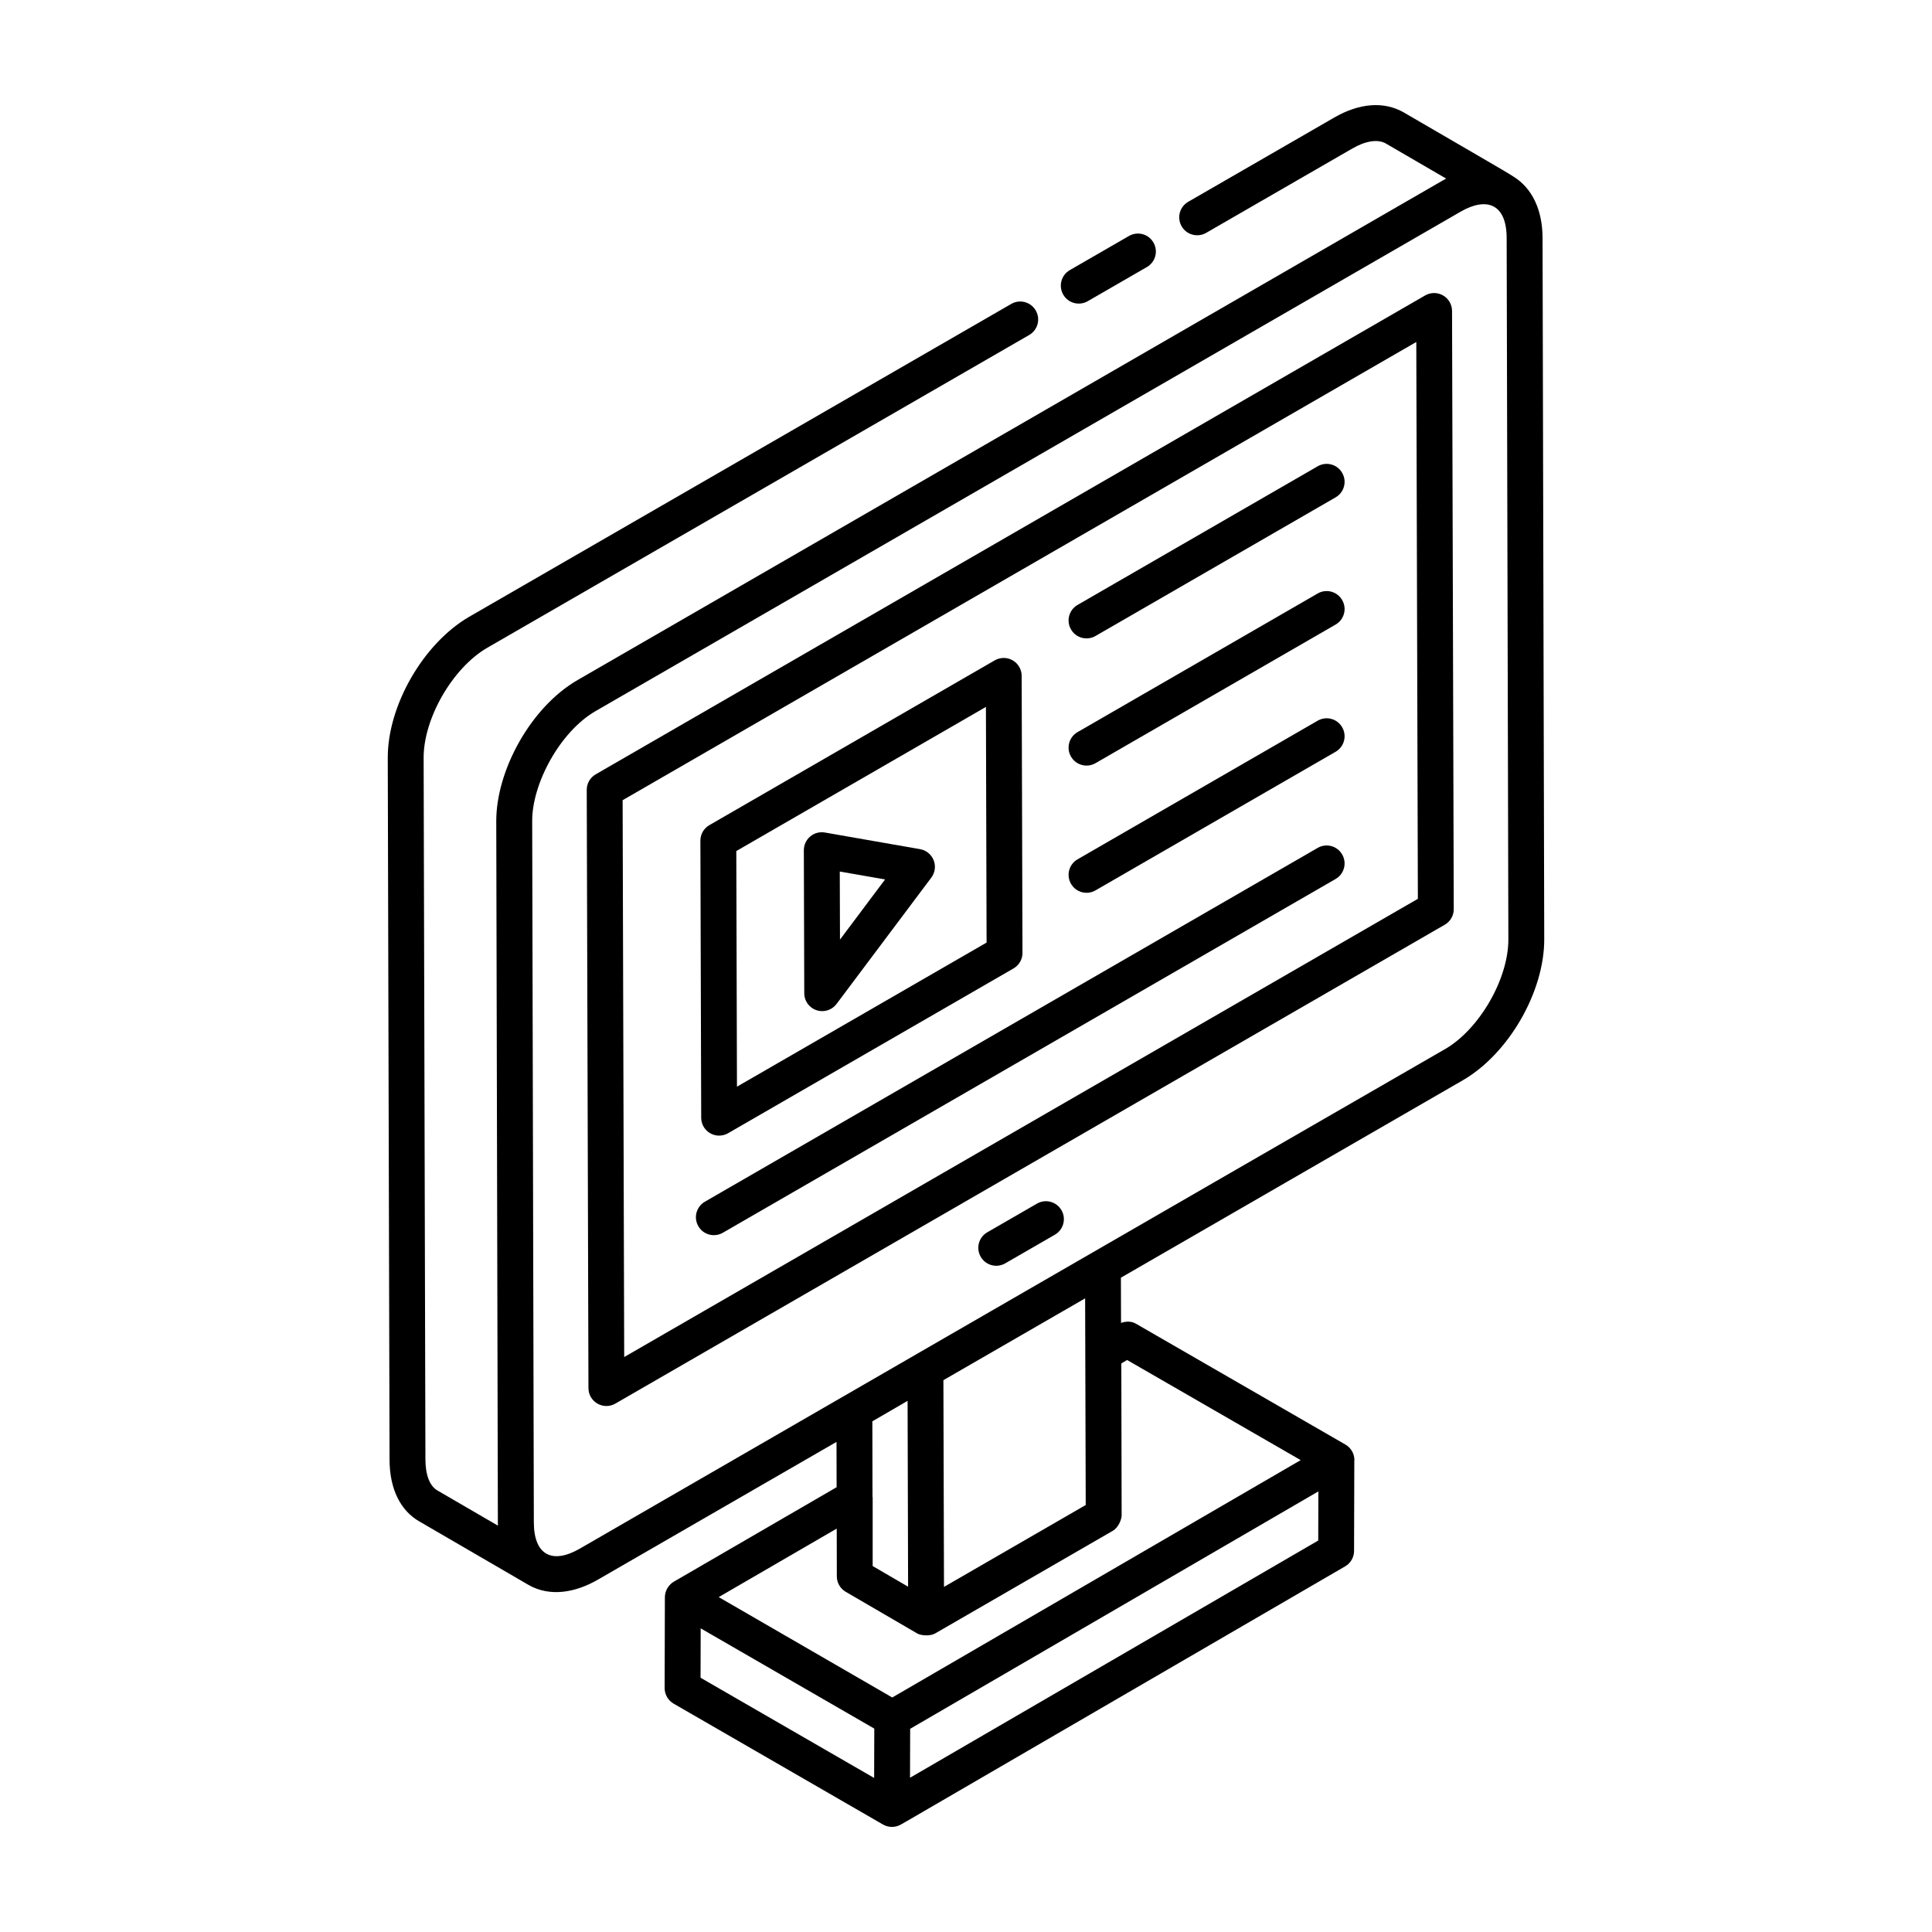
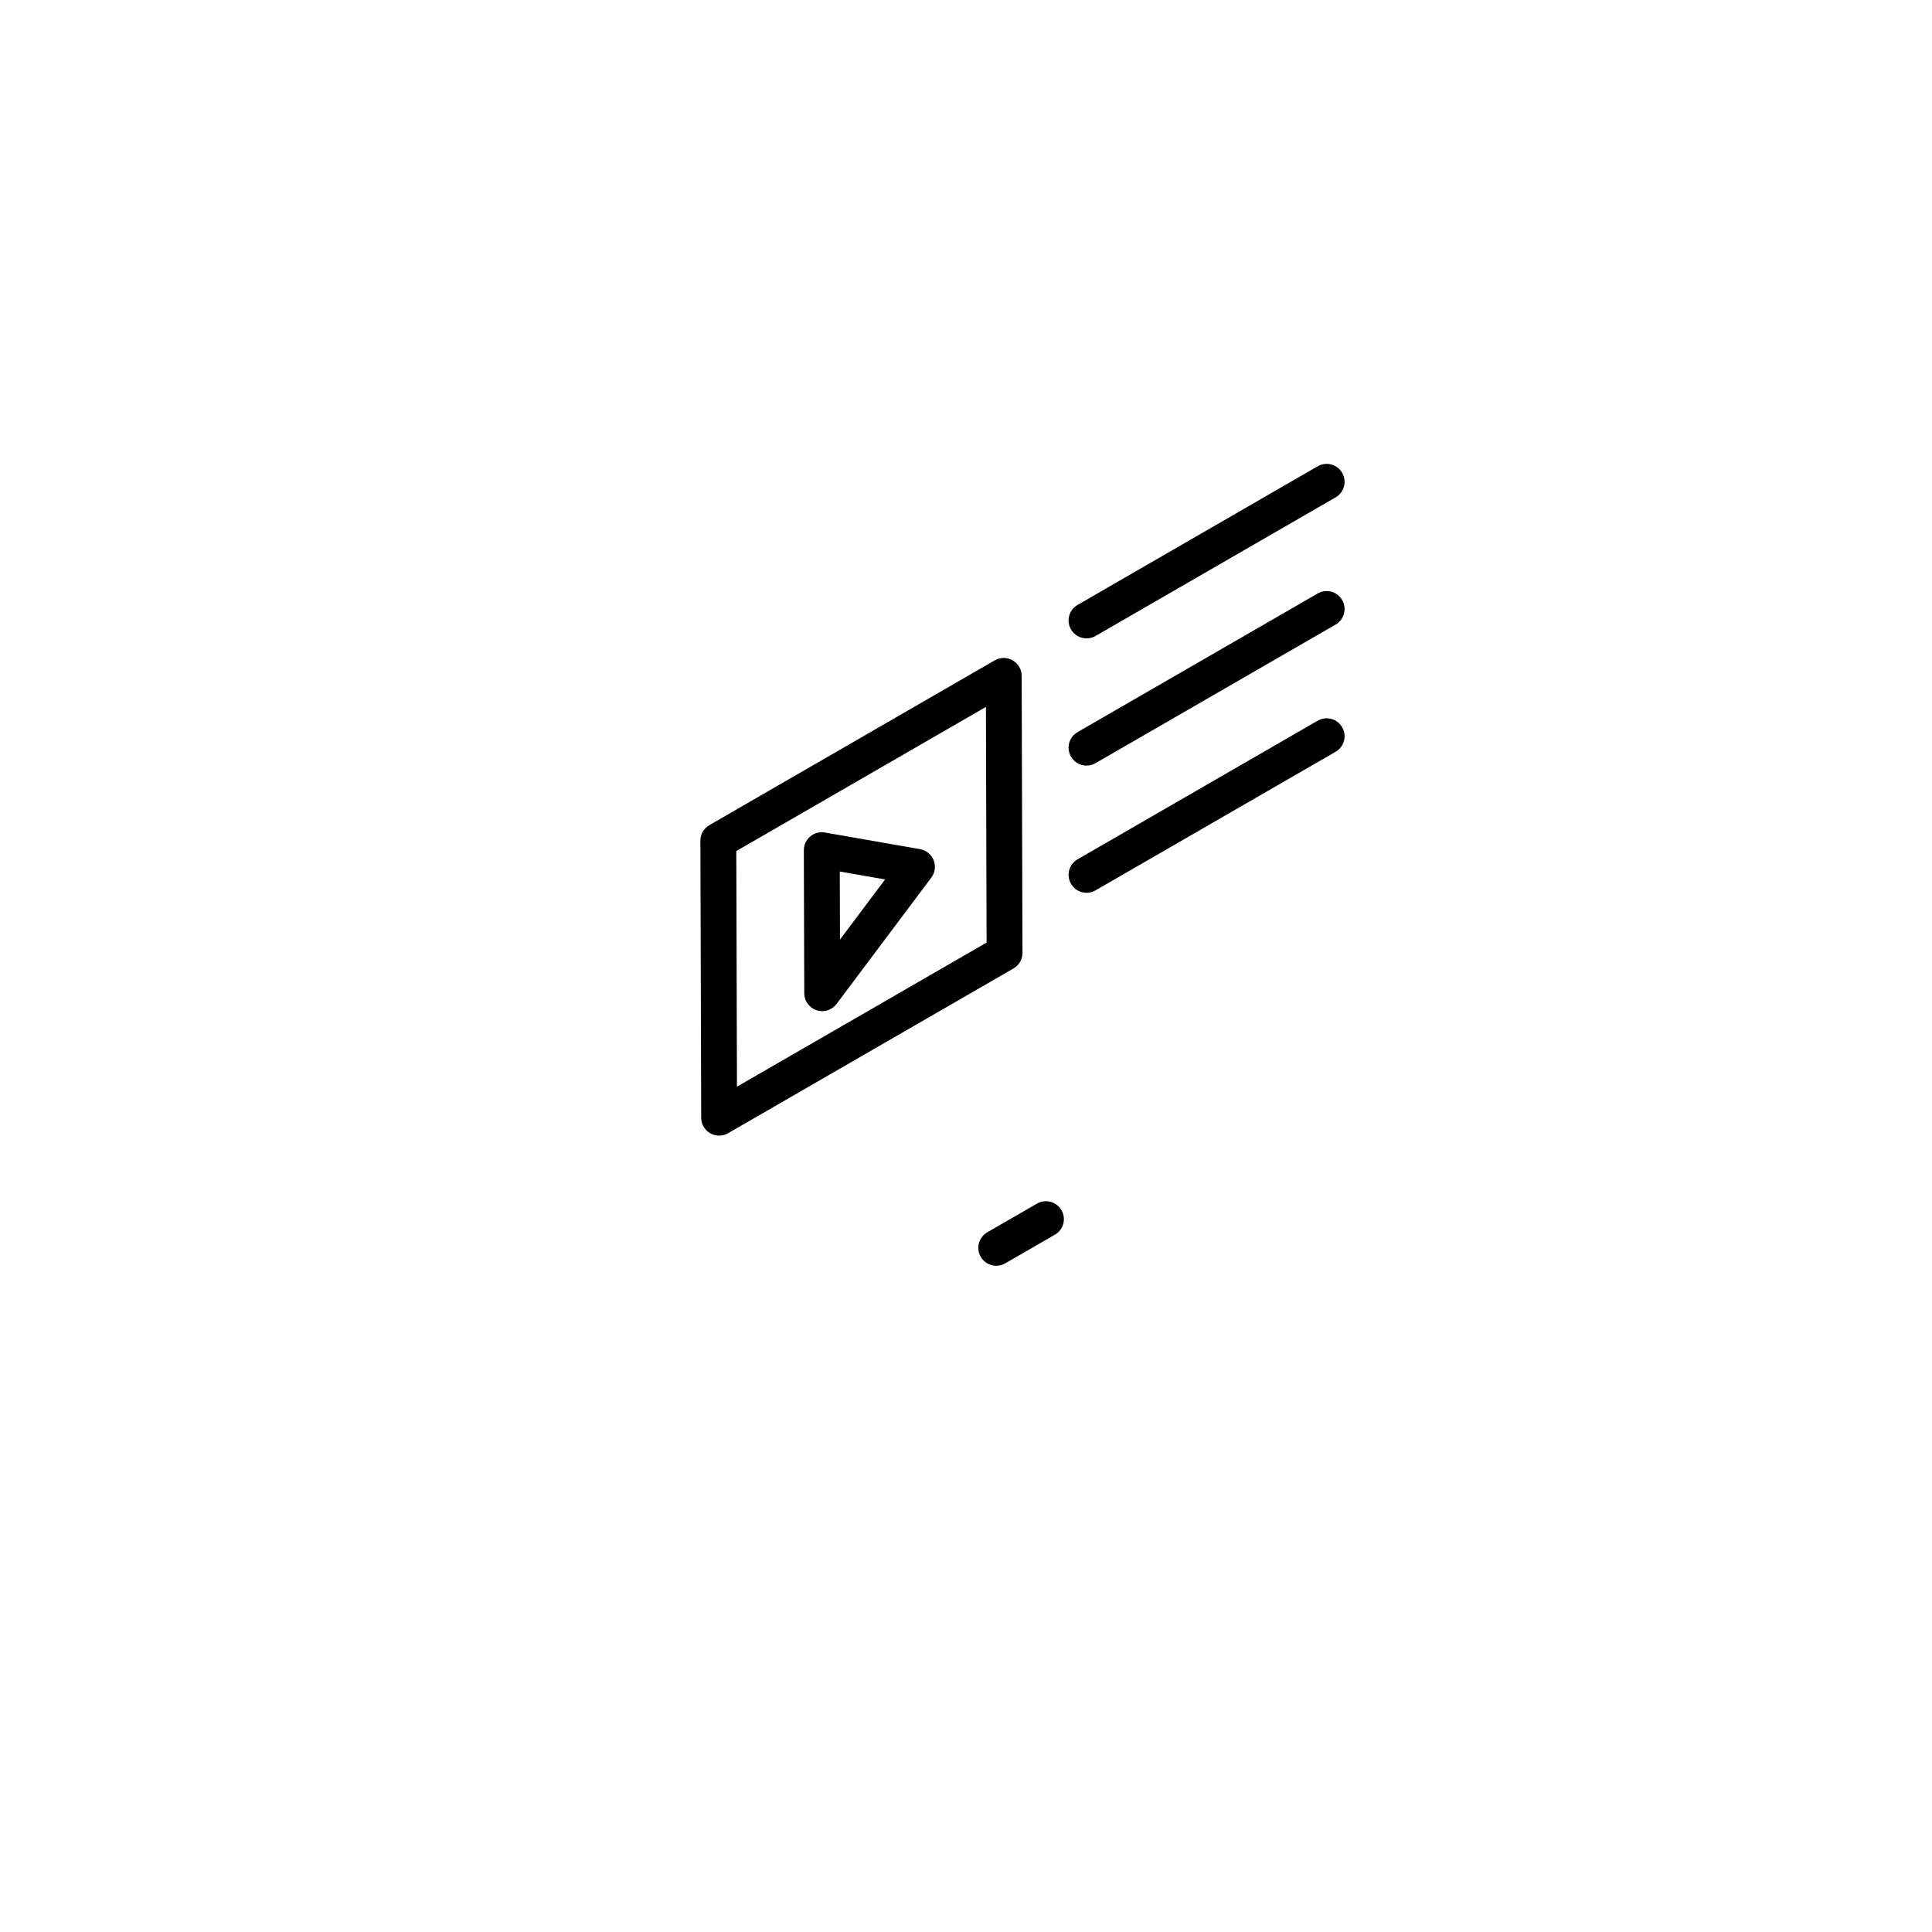
<svg xmlns="http://www.w3.org/2000/svg" fill="#000000" width="800px" height="800px" version="1.1" viewBox="144 144 512 512">
  <g>
-     <path d="m273.07 315.7 143.68-82.926c2.273-1.312 3.055-4.219 1.734-6.492-1.309-2.269-4.215-3.055-6.488-1.742l-143.7 82.938c-12.152 7.086-21.609 23.543-21.535 37.449l0.473 185.88c0 7.676 2.832 13.516 7.945 16.418 10.094 5.867 30.102 17.5 28.832 16.77 5.805 3.336 12.582 2.008 18.426-1.363l63.246-36.512 0.027 12.012-43.117 25.02c-1.457 0.848-2.394 2.473-2.394 4.148l-0.066 24.047c0 1.703 0.902 3.277 2.375 4.133l55.492 32.039c1.465 0.844 3.277 0.848 4.742 0.004 10.125-5.832-34.242 19.895 117.73-68.418 1.465-0.844 2.367-2.406 2.367-4.094l0.066-23.965c0-0.039 0.027-0.066 0.027-0.105 0-1.695-0.91-3.258-2.375-4.109l-55.523-32.035c-1.215-0.703-2.637-0.672-3.949-0.207l-0.035-11.988 90.594-52.305c12.152-7.019 21.641-23.457 21.594-37.414l-0.445-185.83c-0.027-7.473-2.773-13.18-7.672-16.227-1.465-1.027-14.703-8.609-29.078-17.008-5.262-3.035-11.809-2.516-18.5 1.363l-38.66 22.305c-2.273 1.312-3.055 4.219-1.734 6.492 1.301 2.266 4.207 3.043 6.488 1.742l38.672-22.316c3.574-2.094 6.84-2.582 8.969-1.363l15.977 9.293c-0.316 0.164-0.621 0.336-0.938 0.512l-229.22 132.36c-12.441 7.176-21.625 23.98-21.582 37.473 0.586 254.8 0.383 166.79 0.426 185.85 0 0.266 0.008 0.527 0.02 0.789l-16.043-9.328c-2.016-1.145-3.176-4.125-3.176-8.191l-0.473-185.9c-0.055-10.48 7.652-23.852 16.805-29.195zm111.45 199.54c0.004 1.031 0.145 52.375 0.133 49.246l-9.387-5.469v-18.18c0-0.059-0.043-0.109-0.043-0.168l-0.039-20.008 8.766-5.09zm-54.832 60.289c0.965 0.555 49.023 28.316 46.008 26.57-0.004 0.957-0.043 14.035-0.039 13.078l-46.004-26.562zm55.477 39.594c0.004-0.957 0.039-13.93 0.039-12.973l108.18-62.914-0.039 13.023zm55.996-109.8 1.531-0.91 46.004 26.535-108.24 62.906c-0.965-0.559-49.008-28.348-45.992-26.605l31.277-18.152 0.027 12.652c0 1.691 0.902 3.25 2.359 4.098 0.953 0.555 20.156 11.742 18.938 11.035 0.004 0.004 0.004 0.008 0.008 0.008 0.922 0.531 3.363 0.793 4.742-0.004l47.055-27.184c1.617-0.938 2.375-3.141 2.375-4.125v-0.004c-0.008-3.168-0.086-41.227-0.082-40.25zm-9.434 37.523-37.559 21.699-0.156-54.785 37.559-21.684zm95.172-120.79c-45.805 26.367-227.89 131.57-229.21 132.33-7.379 4.269-12.195 1.684-12.215-6.922-0.043-19.066 0.16 68.949-0.438-185.85-0.051-9.934 7.367-23.727 16.82-29.18l229.21-132.33c6.918-4 12.195-2.09 12.215 6.973l0.453 185.83c0.031 10.512-7.676 23.867-16.836 29.156z" />
-     <path d="m432.26 223.82 15.68-9.051c2.273-1.312 3.055-4.219 1.734-6.492-1.309-2.289-4.223-3.051-6.488-1.742l-15.68 9.051c-2.273 1.312-3.055 4.219-1.734 6.492 1.301 2.277 4.207 3.051 6.488 1.742z" />
-     <path d="m526.42 222.29c-1.465-0.844-3.277-0.84-4.742 0.004l-219.81 126.91c-1.477 0.855-2.387 2.426-2.375 4.133l0.453 158.53c0.02 3.68 3.988 5.91 7.129 4.102l219.81-126.91c1.477-0.855 2.387-2.426 2.375-4.133l-0.453-158.53c-0.008-1.695-0.91-3.262-2.387-4.109zm-217 281.34-0.418-147.57 210.33-121.43 0.418 147.57z" />
    <path d="m418.81 462.97-13.172 7.602c-2.273 1.312-3.055 4.219-1.734 6.492 1.293 2.258 4.195 3.059 6.488 1.742l13.172-7.602c2.273-1.312 3.055-4.219 1.734-6.492-1.309-2.273-4.227-3.051-6.488-1.742z" />
    <path d="m493.2 267.57-63.637 36.742c-2.273 1.312-3.055 4.219-1.734 6.492 1.293 2.266 4.203 3.055 6.488 1.742l63.637-36.742c2.273-1.312 3.055-4.219 1.734-6.492-1.309-2.289-4.223-3.051-6.488-1.742z" />
    <path d="m334.58 444.95c0.816 0 1.645-0.215 2.375-0.637l75.637-43.668c1.477-0.855 2.387-2.426 2.375-4.133l-0.215-73.41c-0.008-1.695-0.91-3.258-2.387-4.109-1.465-0.844-3.277-0.84-4.742 0.004l-75.637 43.672c-1.477 0.855-2.387 2.426-2.375 4.133l0.215 73.406c0.012 2.633 2.141 4.742 4.754 4.742zm70.699-113.61 0.176 62.453-66.152 38.188-0.176-62.445z" />
    <path d="m361.89 411.96c1.465 0 2.887-0.684 3.805-1.902l25.121-33.488c0.984-1.316 1.227-3.062 0.613-4.602-0.613-1.535-1.969-2.644-3.602-2.934l-25.23-4.41c-1.402-0.242-2.812 0.145-3.879 1.051-1.078 0.906-1.691 2.242-1.691 3.648l0.113 37.898c0.008 2.629 2.144 4.738 4.75 4.738zm16.664-34.895-11.949 15.938-0.055-18.035z" />
    <path d="m493.2 301.28-63.637 36.738c-2.273 1.312-3.055 4.219-1.734 6.492 1.293 2.266 4.203 3.055 6.488 1.742l63.637-36.738c2.273-1.312 3.055-4.219 1.734-6.492-1.309-2.285-4.223-3.059-6.488-1.742z" />
    <path d="m493.2 334.99-63.637 36.738c-2.273 1.312-3.055 4.219-1.734 6.492 1.293 2.266 4.203 3.055 6.488 1.742l63.637-36.738c2.273-1.312 3.055-4.219 1.734-6.492-1.309-2.285-4.223-3.051-6.488-1.742z" />
-     <path d="m493.2 368.7-162.4 93.762c-2.273 1.312-3.055 4.219-1.734 6.492 1.293 2.266 4.203 3.055 6.488 1.742l162.4-93.758c2.273-1.312 3.055-4.219 1.734-6.492-1.309-2.293-4.223-3.055-6.488-1.746z" />
  </g>
</svg>